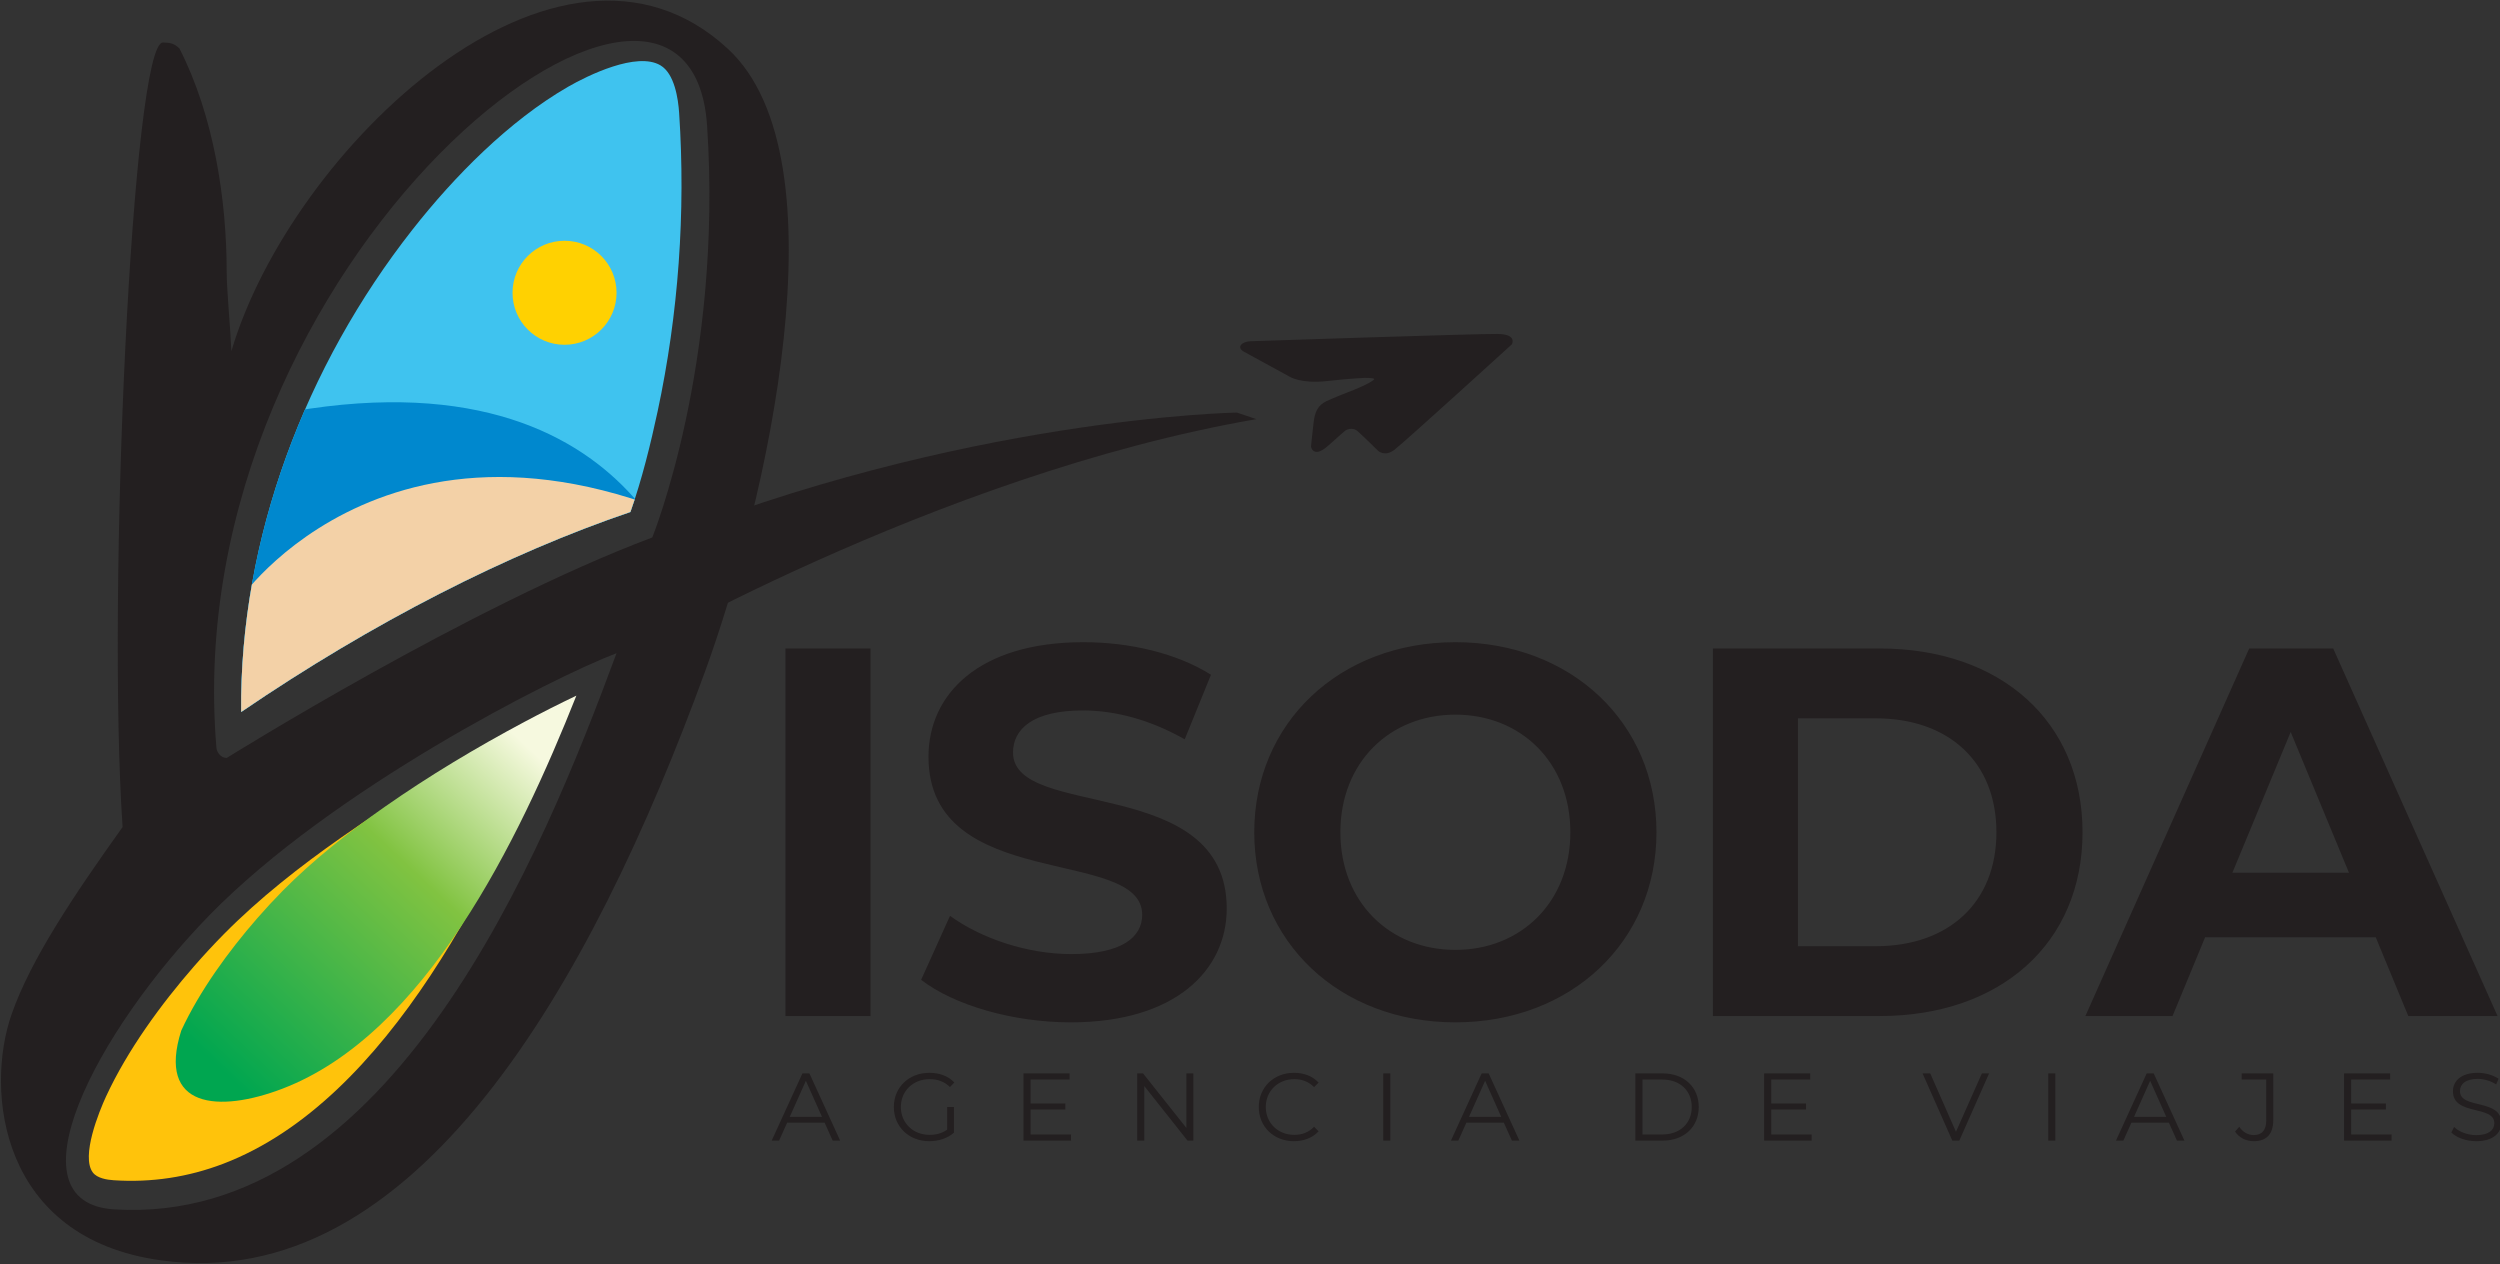
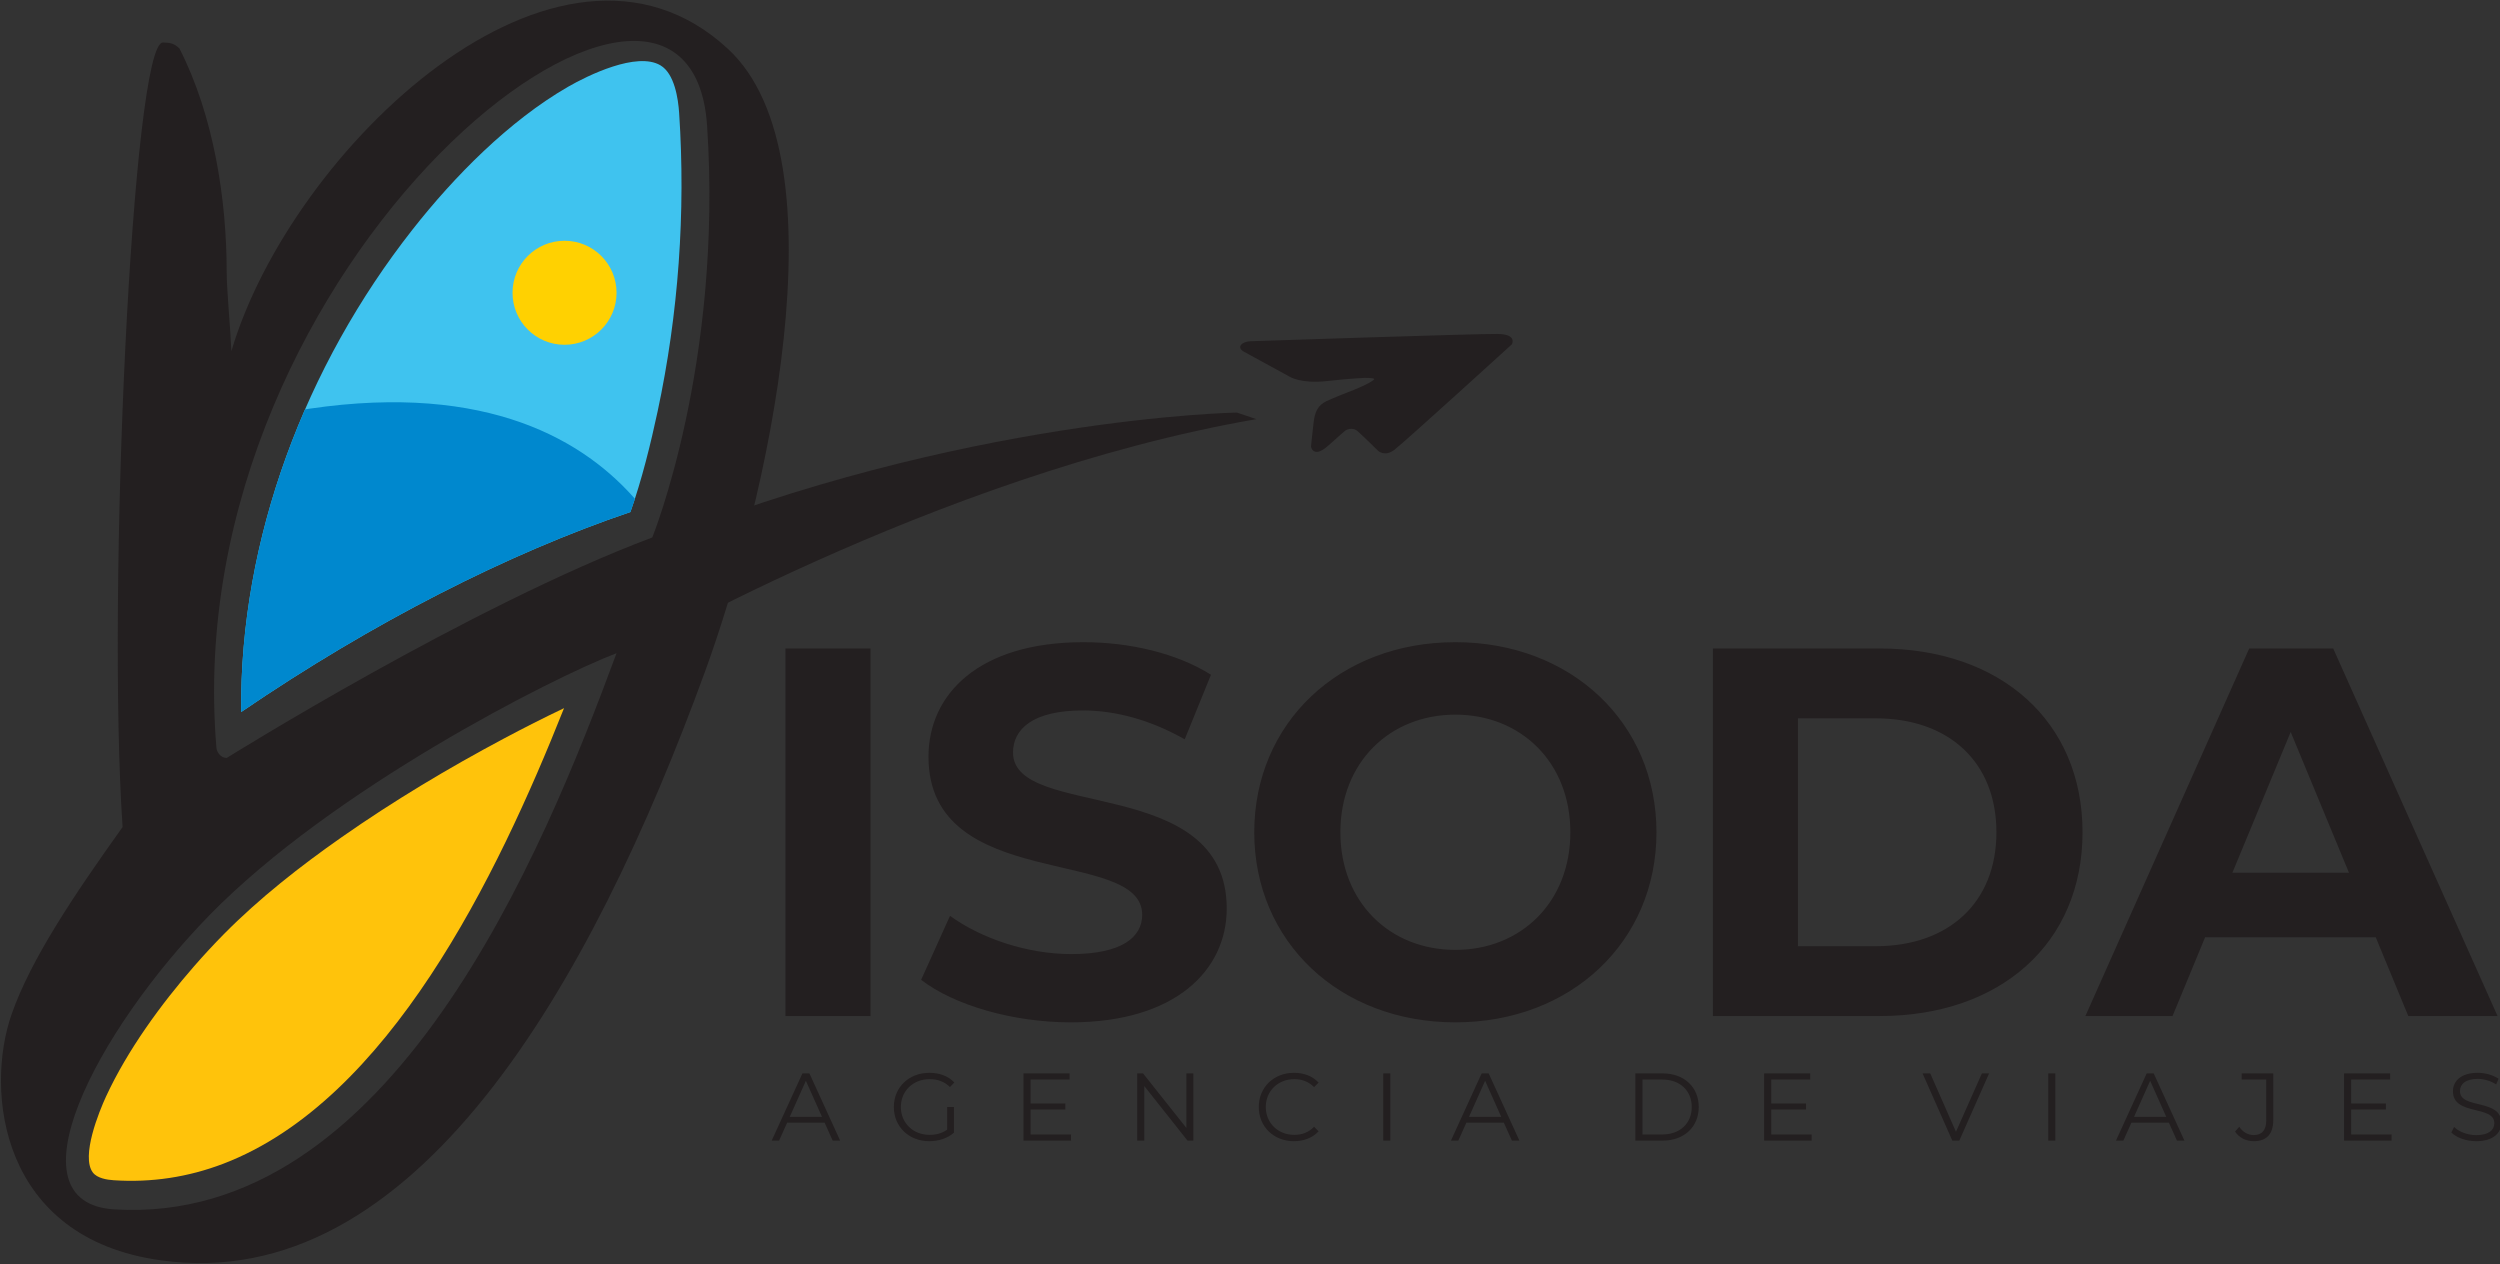
<svg xmlns="http://www.w3.org/2000/svg" width="100%" height="100%" viewBox="0 0 1234 624" xml:space="preserve" style="fill-rule:evenodd;clip-rule:evenodd;stroke-linejoin:round;stroke-miterlimit:2;">
  <rect x="0" y="0" width="1234" height="624" fill="#333333" stroke="none" />
  <g transform="matrix(1,0,0,1,-1705.36,-925.311)">
    <g transform="matrix(0.832,0,0,0.832,-1347.99,-1255.4)">
      <g transform="matrix(8.333,0,0,8.333,-2.432,-267.276)">
        <path d="M499.979,427.819L500.512,427.819L498.324,423.033L497.825,423.033L495.637,427.819L496.164,427.819L496.738,426.541L499.405,426.541L499.979,427.819ZM496.922,426.13L498.071,423.559L499.22,426.13L496.922,426.13ZM508.129,427.039C507.759,427.306 507.335,427.409 506.877,427.409C505.701,427.409 504.833,426.561 504.833,425.426C504.833,424.284 505.701,423.443 506.884,423.443C507.445,423.443 507.923,423.607 508.327,424.004L508.641,423.682C508.217,423.224 507.588,422.992 506.864,422.992C505.401,422.992 504.334,424.024 504.334,425.426C504.334,426.827 505.401,427.86 506.857,427.86C507.52,427.86 508.163,427.655 508.614,427.251L508.614,425.426L508.129,425.426L508.129,427.039ZM514.07,427.381L514.07,425.604L516.545,425.604L516.545,425.173L514.07,425.173L514.07,423.471L516.846,423.471L516.846,423.033L513.564,423.033L513.564,427.819L516.948,427.819L516.948,427.381L514.07,427.381ZM525.16,423.033L525.16,426.916L522.076,423.033L521.659,423.033L521.659,427.819L522.165,427.819L522.165,423.935L525.242,427.819L525.659,427.819L525.659,423.033L525.16,423.033ZM532.817,427.86C533.521,427.86 534.15,427.621 534.574,427.156L534.253,426.834C533.863,427.238 533.385,427.409 532.838,427.409C531.682,427.409 530.814,426.561 530.814,425.426C530.814,424.291 531.682,423.443 532.838,423.443C533.385,423.443 533.863,423.614 534.253,424.011L534.574,423.689C534.15,423.224 533.521,422.992 532.824,422.992C531.381,422.992 530.315,424.024 530.315,425.426C530.315,426.827 531.381,427.86 532.817,427.86ZM539.176,427.819L539.681,427.819L539.681,423.033L539.176,423.033L539.176,427.819ZM548.337,427.819L548.871,427.819L546.683,423.033L546.184,423.033L543.996,427.819L544.522,427.819L545.096,426.541L547.763,426.541L548.337,427.819ZM545.281,426.13L546.43,423.559L547.578,426.13L545.281,426.13ZM557.126,427.819L559.075,427.819C560.607,427.819 561.639,426.834 561.639,425.426C561.639,424.017 560.607,423.033 559.075,423.033L557.126,423.033L557.126,427.819ZM557.632,427.381L557.632,423.471L559.048,423.471C560.319,423.471 561.14,424.277 561.14,425.426C561.14,426.575 560.319,427.381 559.048,427.381L557.632,427.381ZM566.801,427.381L566.801,425.604L569.276,425.604L569.276,425.173L566.801,425.173L566.801,423.471L569.577,423.471L569.577,423.033L566.295,423.033L566.295,427.819L569.679,427.819L569.679,427.381L566.801,427.381ZM581.798,423.033L579.952,427.19L578.12,423.033L577.573,423.033L579.692,427.819L580.191,427.819L582.311,423.033L581.798,423.033ZM586.522,427.819L587.028,427.819L587.028,423.033L586.522,423.033L586.522,427.819ZM595.684,427.819L596.217,427.819L594.03,423.033L593.53,423.033L591.342,427.819L591.869,427.819L592.443,426.541L595.11,426.541L595.684,427.819ZM592.628,426.13L593.777,423.559L594.925,426.13L592.628,426.13ZM601.147,427.86C602.063,427.86 602.542,427.361 602.542,426.349L602.542,423.033L600.292,423.033L600.292,423.471L602.042,423.471L602.042,426.37C602.042,427.074 601.742,427.422 601.154,427.422C600.73,427.422 600.381,427.217 600.121,426.834L599.82,427.176C600.114,427.614 600.607,427.86 601.147,427.86ZM608.087,427.381L608.087,425.604L610.561,425.604L610.561,425.173L608.087,425.173L608.087,423.471L610.862,423.471L610.862,423.033L607.581,423.033L607.581,427.819L610.965,427.819L610.965,427.381L608.087,427.381ZM616.995,427.86C618.219,427.86 618.78,427.258 618.78,426.554C618.78,424.811 615.833,425.604 615.833,424.291C615.833,423.812 616.223,423.423 617.098,423.423C617.522,423.423 618,423.553 618.41,423.819L618.581,423.416C618.199,423.149 617.638,422.992 617.098,422.992C615.881,422.992 615.334,423.6 615.334,424.304C615.334,426.075 618.28,425.269 618.28,426.581C618.28,427.053 617.891,427.429 616.995,427.429C616.366,427.429 615.758,427.183 615.416,426.848L615.218,427.238C615.573,427.607 616.277,427.86 616.995,427.86" style="fill:rgb(35,31,32);fill-rule:nonzero;" />
      </g>
      <g transform="matrix(8.333,0,0,8.333,-2.432,-593.246)">
        <path d="M496.616,458.068L502.673,458.068L502.673,431.9L496.616,431.9L496.616,458.068ZM516.931,458.517C524.408,458.517 528.034,454.778 528.034,450.411C528.034,440.803 512.819,444.136 512.819,439.308C512.819,437.657 514.202,436.311 517.791,436.311C520.109,436.311 522.613,436.984 525.043,438.367L526.913,433.769C524.483,432.236 521.118,431.451 517.828,431.451C510.389,431.451 506.8,435.152 506.8,439.607C506.8,449.327 522.015,445.962 522.015,450.859C522.015,452.461 520.557,453.657 516.968,453.657C513.828,453.657 510.539,452.535 508.333,450.934L506.277,455.489C508.595,457.283 512.781,458.517 516.931,458.517ZM544.311,458.517C552.536,458.517 558.629,452.797 558.629,444.984C558.629,437.171 552.536,431.451 544.311,431.451C536.05,431.451 529.993,437.208 529.993,444.984C529.993,452.76 536.05,458.517 544.311,458.517ZM544.311,453.358C539.639,453.358 536.125,449.956 536.125,444.984C536.125,440.012 539.639,436.61 544.311,436.61C548.984,436.61 552.498,440.012 552.498,444.984C552.498,449.956 548.984,453.358 544.311,453.358ZM562.645,458.068L574.533,458.068C583.094,458.068 588.963,452.909 588.963,444.984C588.963,437.059 583.094,431.9 574.533,431.9L562.645,431.9L562.645,458.068ZM568.701,453.096L568.701,436.872L574.234,436.872C579.43,436.872 582.832,439.975 582.832,444.984C582.832,449.993 579.43,453.096 574.234,453.096L568.701,453.096ZM612.156,458.068L618.511,458.068L606.81,431.9L600.829,431.9L589.165,458.068L595.371,458.068L597.689,452.461L609.838,452.461L612.156,458.068ZM599.633,447.863L603.782,437.844L607.932,447.863L599.633,447.863Z" style="fill:rgb(35,31,32);fill-rule:nonzero;" />
      </g>
      <g transform="matrix(8.333,0,0,8.333,-2.432,-894.728)">
        <path d="M448.85,508.014C441.187,507.552 447.527,495.36 455.58,487.097C464.344,478.103 480.051,470.142 484.591,468.413C479.355,482.596 468.544,509.2 448.85,508.014ZM487.134,460.176C474.163,465.041 456.849,475.871 456.837,475.871C456.398,475.873 456.13,475.44 456.106,475.155C453.163,440.304 489.777,411.986 491.038,430.863C492.168,447.795 487.134,460.176 487.134,460.176ZM452.159,511.639C470.185,514.16 482.76,492.021 490.893,469.718C495.204,457.898 500.963,433.194 492.519,425.385C480.463,414.238 461.38,432.606 457.17,446.913C457.1,445.209 456.835,442.536 456.835,441.248C456.835,436.133 455.918,430.148 453.475,425.365C453.036,424.936 452.743,424.963 452.305,424.936C450.121,424.801 448.295,464.156 449.424,480.791C445.917,485.7 442.879,490.241 441.524,494.115C439.607,499.595 440.704,510.079 452.159,511.639" style="fill:rgb(35,31,32);fill-rule:nonzero;" />
      </g>
      <g transform="matrix(8.333,0,0,8.333,-2.432,-1111.57)">
        <path d="M529.258,472.971L532.538,474.765C532.538,474.765 533.346,475.263 535.128,475.066C536.911,474.869 537.87,474.835 537.87,474.835C537.87,474.835 538.489,474.829 538.528,474.914C538.566,474.998 537.879,475.377 537.114,475.677C536.401,475.955 535.575,476.285 535.146,476.485C534.507,476.785 534.305,477.283 534.22,478.001C534.105,478.963 534.035,479.719 534.035,479.719C534.035,479.719 534.059,479.969 534.287,480.074C534.514,480.179 534.844,480.039 535.351,479.581C535.857,479.123 536.473,478.587 536.473,478.587C536.473,478.587 536.952,478.273 537.365,478.64C537.777,479.007 538.807,480.024 538.807,480.024C538.807,480.024 539.279,480.483 539.972,479.956C540.665,479.429 548.333,472.448 548.333,472.448C548.333,472.448 548.746,471.731 547.339,471.707C545.933,471.684 529.734,472.226 529.734,472.226C529.102,472.245 528.697,472.663 529.258,472.971" style="fill:rgb(35,31,32);" />
      </g>
      <g transform="matrix(3.105,7.733,7.733,-3.105,-953.209,462.759)">
        <path d="M507.141,441.607C507.141,441.607 503.221,467.48 508.092,490.216L507.141,489.105C507.141,489.105 500.142,470.792 500.248,446.786L507.141,441.607Z" style="fill:rgb(35,31,32);" />
      </g>
      <g transform="matrix(8.333,0,0,8.333,-2.432,-1127.8)">
        <path d="M485.579,486.333C486.394,484.046 487.032,481.431 487.516,479.17C489,472.23 489.52,465.003 489.048,457.923C488.979,456.894 488.719,455.123 487.715,454.53C486.043,453.541 482.558,455.239 481.126,456.066C476.928,458.492 473.037,462.44 470.062,466.228C462.474,475.889 457.747,488.213 457.864,500.573C467.25,494.173 476.882,489.283 485.579,486.333" style="fill:rgb(63,195,239);" />
      </g>
      <g transform="matrix(8.333,0,0,8.333,-2.432,-1444.56)">
        <clipPath id="_clip1">
          <path d="M485.579,524.345C486.394,522.058 487.032,519.443 487.516,517.182C489,510.242 489.52,503.015 489.048,495.935C488.979,494.905 488.719,493.135 487.715,492.542C486.043,491.553 482.558,493.251 481.126,494.078C476.928,496.504 473.037,500.452 470.062,504.24C462.474,513.901 457.747,526.225 457.864,538.585C467.25,532.185 476.882,527.295 485.579,524.345Z" />
        </clipPath>
        <g clip-path="url(#_clip1)">
          <g transform="matrix(-0.068,-0.998,-0.998,0.068,962.447,971.129)">
            <path d="M470.348,441.167C470.348,441.167 490.663,443.294 486.475,471.308C486.475,471.308 480.58,476.115 470.348,478.092C460.117,480.07 452.388,480.43 452.388,480.43L470.348,441.167Z" style="fill:rgb(0,136,206);" />
          </g>
          <g transform="matrix(1,0,0,1,0,85.709)">
-             <path d="M457.976,444.6C457.976,444.6 470.702,426.691 496.912,442.996C496.912,442.996 500.149,451.493 501.636,461.919C503.122,472.346 502.933,479.726 502.933,479.726L454.925,452.674L457.976,444.6Z" style="fill:rgb(243,209,167);" />
-           </g>
+             </g>
          <g transform="matrix(-1,0,0,1,961.778,25.346)">
            <path d="M480.889,479.687C478.844,479.687 477.186,481.345 477.186,483.39C477.186,485.435 478.844,487.093 480.889,487.093C482.935,487.093 484.592,485.435 484.592,483.39C484.592,481.345 482.935,479.687 480.889,479.687" style="fill:rgb(255,209,1);" />
          </g>
        </g>
      </g>
      <g transform="matrix(8.333,0,0,8.333,-2.432,-458.946)">
        <path d="M480.853,420.031C479.413,420.716 477.988,421.441 476.58,422.19C472.613,424.3 468.708,426.639 465.025,429.216C462.079,431.277 459.159,433.564 456.63,436.124C455.905,436.859 455.203,437.617 454.525,438.394C452.154,441.113 449.768,444.388 448.249,447.672C447.748,448.756 446.449,451.944 447.304,453.087C447.613,453.5 448.312,453.609 448.784,453.641C451.467,453.821 454.091,453.424 456.602,452.463C468.359,447.964 476.084,432.038 480.853,420.031" style="fill:rgb(255,195,11);" />
      </g>
      <g transform="matrix(8.333,0,0,8.333,-2.432,-507.732)">
-         <path d="M481.732,424.995C480.489,425.586 479.26,426.211 478.045,426.857C474.622,428.679 471.253,430.697 468.075,432.92C465.534,434.698 463.014,436.671 460.832,438.88C460.206,439.514 459.601,440.168 459.016,440.839C456.97,443.185 454.911,446.01 453.601,448.843C451.847,454.381 456.275,454.711 460.808,452.977C470.952,449.096 477.617,435.355 481.732,424.995Z" style="fill:url(#_Linear2);" />
-       </g>
+         </g>
    </g>
  </g>
  <defs>
    <linearGradient id="_Linear2" x1="0" y1="0" x2="1" y2="0" gradientUnits="userSpaceOnUse" gradientTransform="matrix(21.66,-23.06,-23.06,-21.66,456.54,451.676)">
      <stop offset="0" style="stop-color:rgb(0,166,80);stop-opacity:1" />
      <stop offset="0.62" style="stop-color:rgb(129,195,65);stop-opacity:1" />
      <stop offset="1" style="stop-color:rgb(246,249,223);stop-opacity:1" />
    </linearGradient>
  </defs>
</svg>